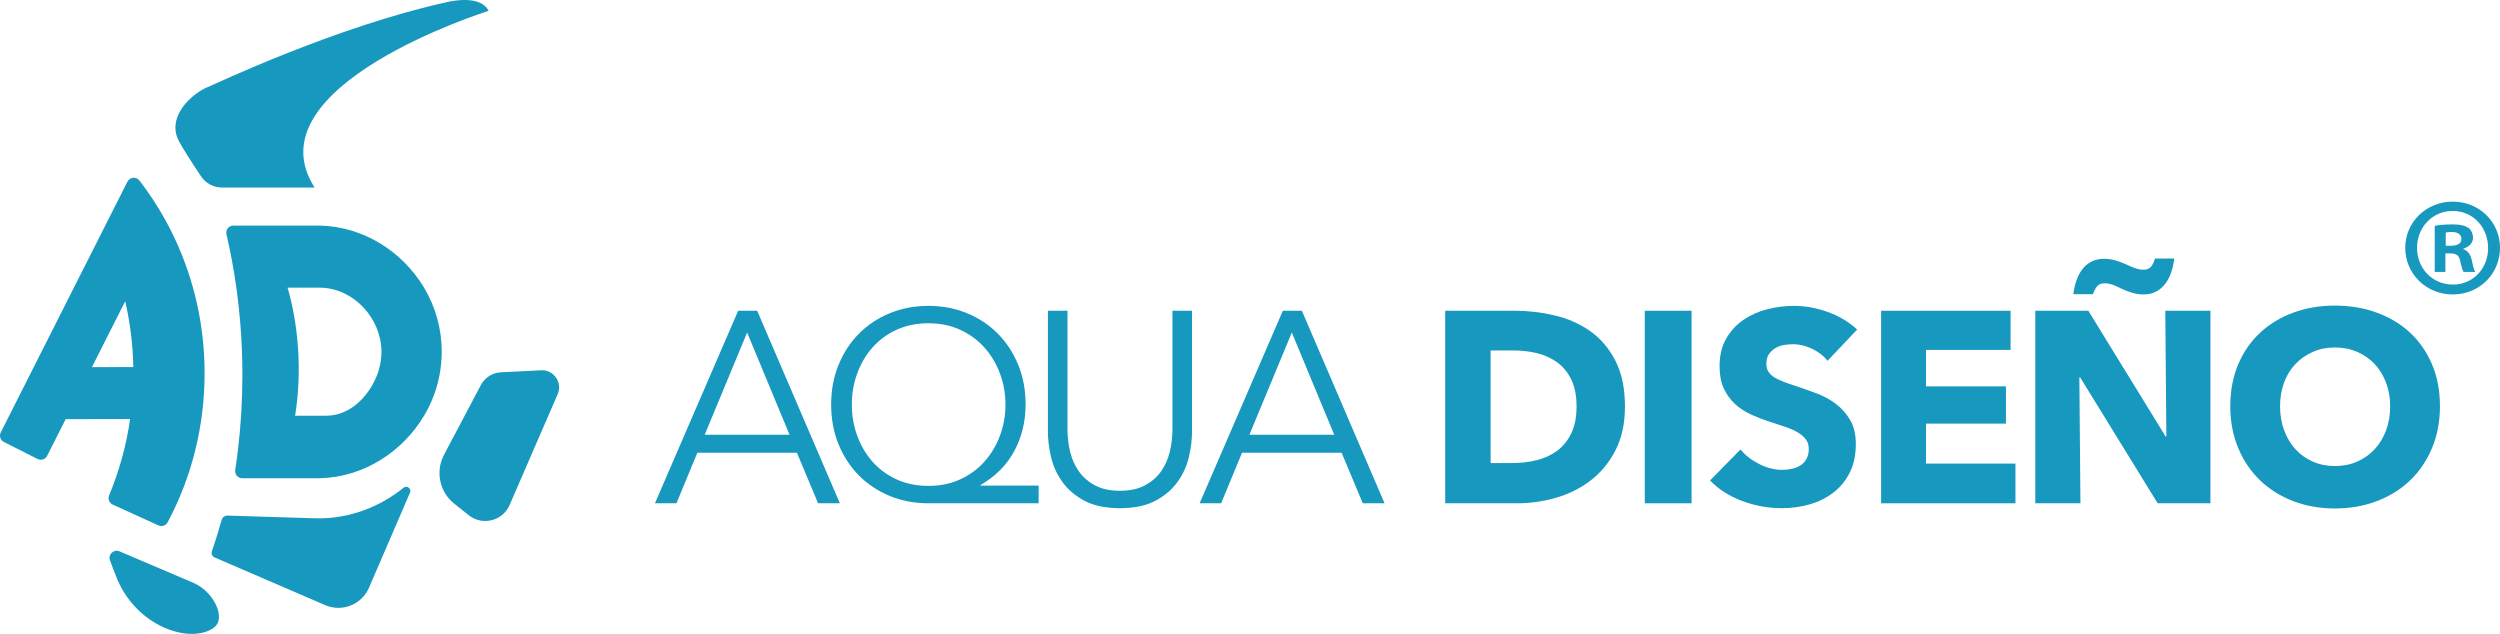
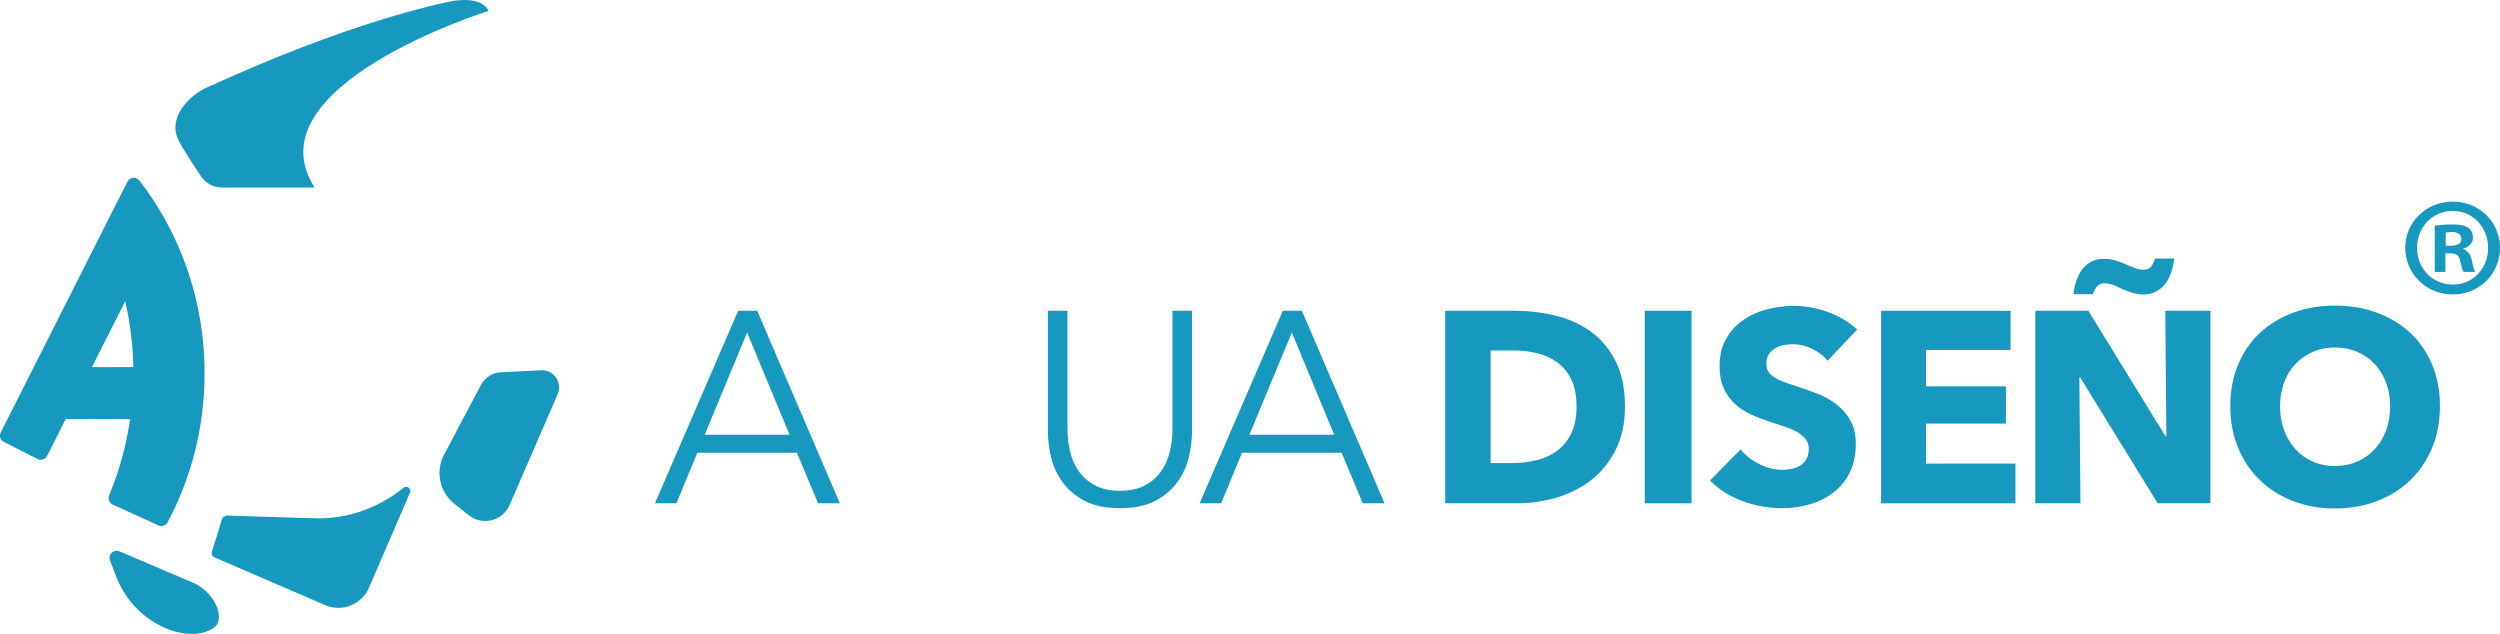
<svg xmlns="http://www.w3.org/2000/svg" xml:space="preserve" width="177.368mm" height="44.973mm" version="1.1" style="shape-rendering:geometricPrecision; text-rendering:geometricPrecision; image-rendering:optimizeQuality; fill-rule:evenodd; clip-rule:evenodd" viewBox="0 0 279849 70957">
  <defs>
    <style type="text/css">
   
    .fil0 {fill:#1698BF;fill-rule:nonzero}
   
  </style>
  </defs>
  <g id="Capa_x0020_1">
    <path class="fil0" d="M56063 41675l0 0c-944,48 -1792,589 -2234,1425l-2122 4016 -2002 3790c-984,1863 -504,4163 1144,5476l1616 1288c1531,1220 3802,654 4581,-1142l5379 -12403c566,-1304 -436,-2749 -1856,-2678l-4506 228z" />
    <path class="fil0" d="M21677 65255l0 0 -8282 -3530 -22 -10c-649,-276 -1311,363 -1057,1021 0,0 608,1639 839,2174 2318,5366 8236,7180 10765,5366 1470,-1055 0,-4045 -2243,-5021z" />
    <path class="fil0" d="M10291 41097l3725 -7375c547,2371 858,4835 906,7366l-4631 9zm9241 -14466c-304,-646 -628,-1282 -970,-1906 -872,-1587 -1860,-3097 -2954,-4515 -359,-465 -1081,-394 -1345,129l-2934 5808 -11243 22255c-199,394 -41,874 352,1072l3766 1903c394,198 873,41 1072,-352l2074 -4107 7216 -14c-429,2989 -1230,5851 -2348,8539 -166,401 8,861 402,1041l5111 2327c380,173 834,26 1031,-343 1340,-2515 2389,-5220 3094,-8067 682,-2755 1045,-5642 1045,-8617 0,-5435 -1212,-10577 -3369,-15153z" />
-     <path class="fil0" d="M42141 42160c-963,2303 -3000,4374 -5629,4374l-3481 0c858,-5253 277,-10511 -840,-14333l3679 0c3799,74 6829,3520 6829,7168 0,989 -199,1932 -558,2791zm5328 -9959c-2392,-3999 -6724,-6841 -11696,-6951l-5287 0 -1307 0 -3052 0c-512,0 -895,475 -778,973 221,948 423,1910 605,2884 427,2282 744,4630 940,7032 157,1911 240,3855 240,5828 0,2819 -167,5581 -482,8269 -94,799 -201,1591 -321,2376 -74,484 296,922 786,922l3013 0 5643 0c4973,-111 9306,-2999 11697,-7000 361,-604 677,-1237 945,-1896 662,-1627 1030,-3404 1030,-5269 0,-2620 -722,-5071 -1976,-7168z" />
    <path class="fil0" d="M35521 58026l-6233 -193 -3812 -119c-308,-10 -583,194 -666,491 -334,1194 -696,2366 -1091,3512 -93,271 37,566 299,679l4214 1818 8164 3522c1894,817 4092,-57 4909,-1951l4591 -10642c191,-443 -339,-852 -714,-549 -2666,2148 -6029,3464 -9661,3432z" />
    <path class="fil0" d="M35220 20992c-7330,-11381 19473,-19777 19473,-19777 -878,-1776 -4036,-1117 -4600,-993 -12518,2752 -26051,9213 -26838,9526 -183,73 -360,158 -530,253 -2006,1127 -3734,3329 -2857,5456 313,759 1704,2890 2631,4276 525,786 1408,1259 2355,1259l10366 0z" />
    <g id="_2255475571088">
      <path class="fil0" d="M78884 48667l9498 0 -4749 -11446 -4749 11446zm-3165 7671l-2405 0 9315 -21552 2130 0 9254 21552 -2435 0 -2374 -5662 -11142 0 -2343 5662z" />
-       <path class="fil0" d="M95353 45288c0,1214 197,2367 593,3459 396,1092 959,2058 1690,2897 730,840 1629,1507 2694,2003 1065,495 2268,743 3607,743 1319,0 2512,-248 3577,-743 1065,-496 1968,-1163 2709,-2003 741,-839 1314,-1805 1720,-2897 406,-1092 609,-2245 609,-3459 0,-1213 -203,-2367 -609,-3459 -406,-1092 -979,-2058 -1720,-2897 -741,-839 -1644,-1507 -2709,-2003 -1065,-495 -2258,-743 -3577,-743 -1339,0 -2542,248 -3607,743 -1065,496 -1964,1164 -2694,2003 -731,839 -1294,1805 -1690,2897 -396,1092 -593,2246 -593,3459zm20913 11050l-12329 0c-1563,0 -3009,-274 -4338,-822 -1329,-548 -2481,-1313 -3455,-2298 -974,-984 -1735,-2151 -2283,-3501 -548,-1349 -822,-2825 -822,-4429 0,-1603 274,-3079 822,-4430 548,-1349 1309,-2516 2283,-3500 974,-984 2126,-1751 3455,-2298 1329,-548 2775,-822 4338,-822 1542,0 2978,274 4308,821 1328,546 2481,1312 3455,2294 974,983 1735,2148 2283,3496 548,1348 822,2822 822,4422 0,1906 -422,3643 -1263,5213 -843,1571 -2106,2842 -3790,3814l0 62 6514 0 0 1978z" />
      <path class="fil0" d="M125367 56886c-1623,0 -2952,-280 -3988,-837 -1034,-558 -1856,-1263 -2465,-2116 -609,-852 -1030,-1780 -1263,-2786 -234,-1004 -350,-1952 -350,-2846l0 -13515 2192 0 0 13272c0,873 101,1720 304,2542 202,822 533,1553 989,2192 456,639 1060,1157 1811,1552 751,396 1674,594 2770,594 1096,0 2019,-198 2771,-594 750,-395 1355,-913 1811,-1552 456,-639 786,-1370 989,-2192 203,-822 304,-1669 304,-2542l0 -13272 2192 0 0 13515c0,894 -117,1842 -350,2846 -233,1006 -654,1934 -1263,2786 -609,853 -1436,1558 -2481,2116 -1045,557 -2370,837 -3973,837z" />
      <path class="fil0" d="M139857 48667l9498 0 -4749 -11446 -4749 11446zm-3165 7671l-2405 0 9314 -21552 2131 0 9254 21552 -2435 0 -2374 -5662 -11142 0 -2343 5662z" />
      <path class="fil0" d="M176478 45501c0,-1218 -198,-2227 -594,-3028 -396,-803 -924,-1441 -1583,-1919 -660,-476 -1410,-816 -2253,-1020 -842,-202 -1709,-304 -2602,-304l-2587 0 0 12603 2465 0c933,0 1831,-106 2694,-320 863,-213 1623,-563 2283,-1050 659,-487 1187,-1136 1583,-1948 396,-812 594,-1817 594,-3014zm5418 0c0,1887 -350,3516 -1050,4885 -700,1371 -1624,2497 -2770,3380 -1147,883 -2441,1532 -3882,1948 -1440,417 -2902,624 -4383,624l-8036 0 0 -21552 7793 0c1521,0 3023,177 4505,532 1481,356 2801,944 3957,1766 1157,822 2090,1923 2800,3303 711,1380 1066,3085 1066,5114z" />
      <polygon class="fil0" points="184118,34786 189354,34786 189354,56338 184118,56338 " />
      <path class="fil0" d="M204574 40387c-446,-568 -1030,-1020 -1750,-1355 -720,-335 -1415,-502 -2086,-502 -345,0 -695,30 -1049,91 -356,61 -675,178 -959,350 -285,173 -523,396 -716,670 -193,274 -289,624 -289,1050 0,365 76,670 228,913 153,244 375,458 670,640 294,183 644,350 1050,502 406,153 862,310 1370,472 731,243 1492,513 2283,807 792,294 1512,685 2162,1172 649,487 1187,1091 1613,1811 426,720 639,1619 639,2693 0,1239 -228,2310 -685,3213 -456,902 -1071,1648 -1842,2237 -771,588 -1654,1025 -2648,1309 -994,284 -2019,426 -3075,426 -1542,0 -3034,-269 -4475,-807 -1441,-537 -2637,-1304 -3591,-2298l3409 -3471c527,651 1222,1193 2085,1630 863,436 1720,654 2572,654 386,0 761,-41 1127,-122 365,-81 685,-213 959,-395 273,-183 492,-427 654,-732 163,-304 244,-669 244,-1095 0,-406 -102,-751 -304,-1036 -204,-283 -493,-542 -868,-776 -376,-233 -843,-446 -1401,-639 -557,-192 -1192,-400 -1902,-624 -690,-223 -1366,-487 -2024,-791 -660,-304 -1248,-695 -1766,-1172 -518,-477 -934,-1055 -1248,-1735 -315,-680 -472,-1507 -472,-2481 0,-1198 244,-2222 731,-3075 487,-852 1126,-1552 1917,-2100 792,-549 1685,-949 2679,-1203 995,-253 1999,-380 3014,-380 1218,0 2460,223 3729,669 1268,447 2379,1107 3333,1979l-3318 3501z" />
      <polygon class="fil0" points="210571,56338 210571,34786 225061,34786 225061,39169 215593,39169 215593,43248 224544,43248 224544,47419 215593,47419 215593,51894 225609,51894 225609,56338 " />
      <path class="fil0" d="M243386 28941c-61,527 -173,1035 -335,1522 -163,487 -380,913 -654,1278 -274,365 -615,660 -1020,883 -407,224 -883,336 -1431,336 -426,0 -842,-62 -1248,-183 -406,-122 -812,-274 -1218,-457 -406,-223 -756,-381 -1050,-472 -294,-91 -584,-137 -868,-137 -365,0 -644,121 -837,365 -192,244 -340,528 -441,853l-2192 0c61,-528 172,-1030 336,-1507 161,-476 380,-898 653,-1263 274,-366 614,-655 1020,-868 406,-213 883,-320 1431,-320 426,0 837,56 1233,167 395,113 796,259 1202,442 426,204 792,355 1096,457 304,102 599,152 883,152 385,0 670,-117 853,-350 182,-234 324,-533 426,-898l2161 0zm-1857 27397l-8676 -14094 -91 0 122 14094 -5054 0 0 -21552 5937 0 8645 14064 91 0 -122 -14064 5053 0 0 21552 -5905 0z" />
      <path class="fil0" d="M267556 45471c0,-934 -152,-1807 -456,-2618 -305,-812 -726,-1507 -1264,-2086 -538,-578 -1187,-1035 -1948,-1370 -761,-335 -1599,-502 -2512,-502 -913,0 -1745,167 -2496,502 -751,335 -1400,792 -1948,1370 -548,579 -969,1274 -1263,2086 -295,811 -441,1684 -441,2618 0,974 152,1872 456,2694 305,821 725,1527 1263,2115 538,589 1182,1050 1933,1386 751,334 1583,502 2496,502 913,0 1746,-168 2497,-502 750,-336 1400,-797 1948,-1386 548,-588 974,-1294 1279,-2115 304,-822 456,-1720 456,-2694zm5571 0c0,1704 -295,3262 -883,4672 -589,1411 -1406,2619 -2450,3623 -1046,1004 -2289,1781 -3730,2328 -1441,548 -3003,822 -4688,822 -1684,0 -3242,-274 -4672,-822 -1431,-547 -2669,-1324 -3714,-2328 -1046,-1004 -1862,-2212 -2451,-3623 -588,-1410 -882,-2968 -882,-4672 0,-1725 294,-3283 882,-4674 589,-1389 1405,-2572 2451,-3546 1045,-974 2283,-1724 3714,-2252 1430,-528 2988,-791 4672,-791 1685,0 3247,263 4688,791 1441,528 2684,1278 3730,2252 1044,974 1861,2157 2450,3546 588,1391 883,2949 883,4674z" />
      <path class="fil0" d="M273738 28366l571 0c660,0 973,250 1071,812 151,597 249,1070 401,1258l1294 0c-125,-188 -224,-500 -375,-1285 -161,-696 -446,-1070 -946,-1258l0 -62c625,-196 1071,-633 1071,-1195 0,-509 -223,-919 -509,-1133 -374,-223 -812,-384 -1793,-384 -847,0 -1507,62 -1980,161l0 5156 1195 0 0 -2070zm36 -2328c125,-36 339,-71 660,-71 749,0 1097,321 1097,793 0,536 -535,750 -1195,750l-562 0 0 -1472zm785 -3470c-2962,0 -5317,2301 -5317,5165 0,2926 2355,5227 5317,5227 2988,0 5290,-2301 5290,-5227 0,-2864 -2302,-5165 -5290,-5165zm0 1044c2292,0 3961,1855 3961,4156 0,2266 -1669,4086 -3934,4086 -2328,0 -4023,-1820 -4023,-4121 0,-2266 1695,-4121 3996,-4121z" />
    </g>
  </g>
</svg>